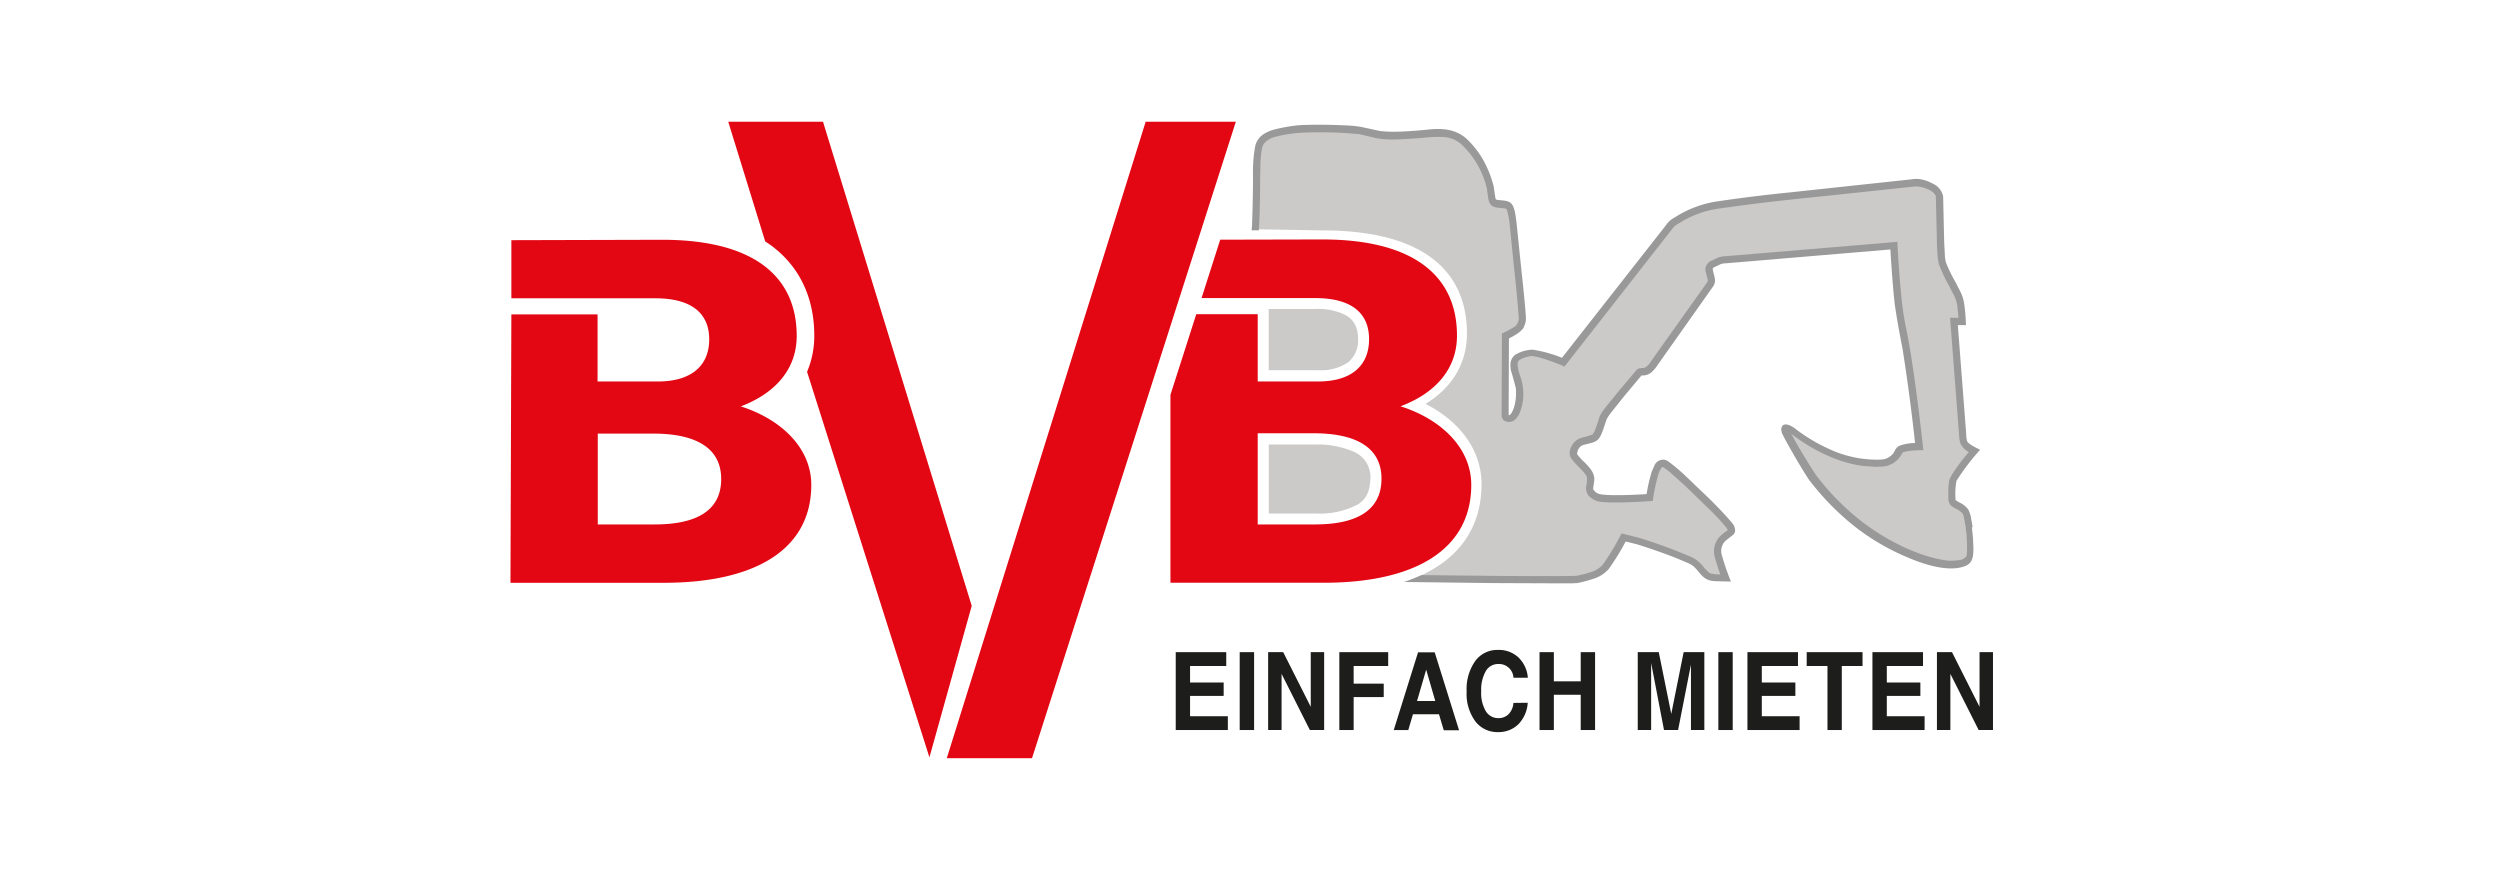
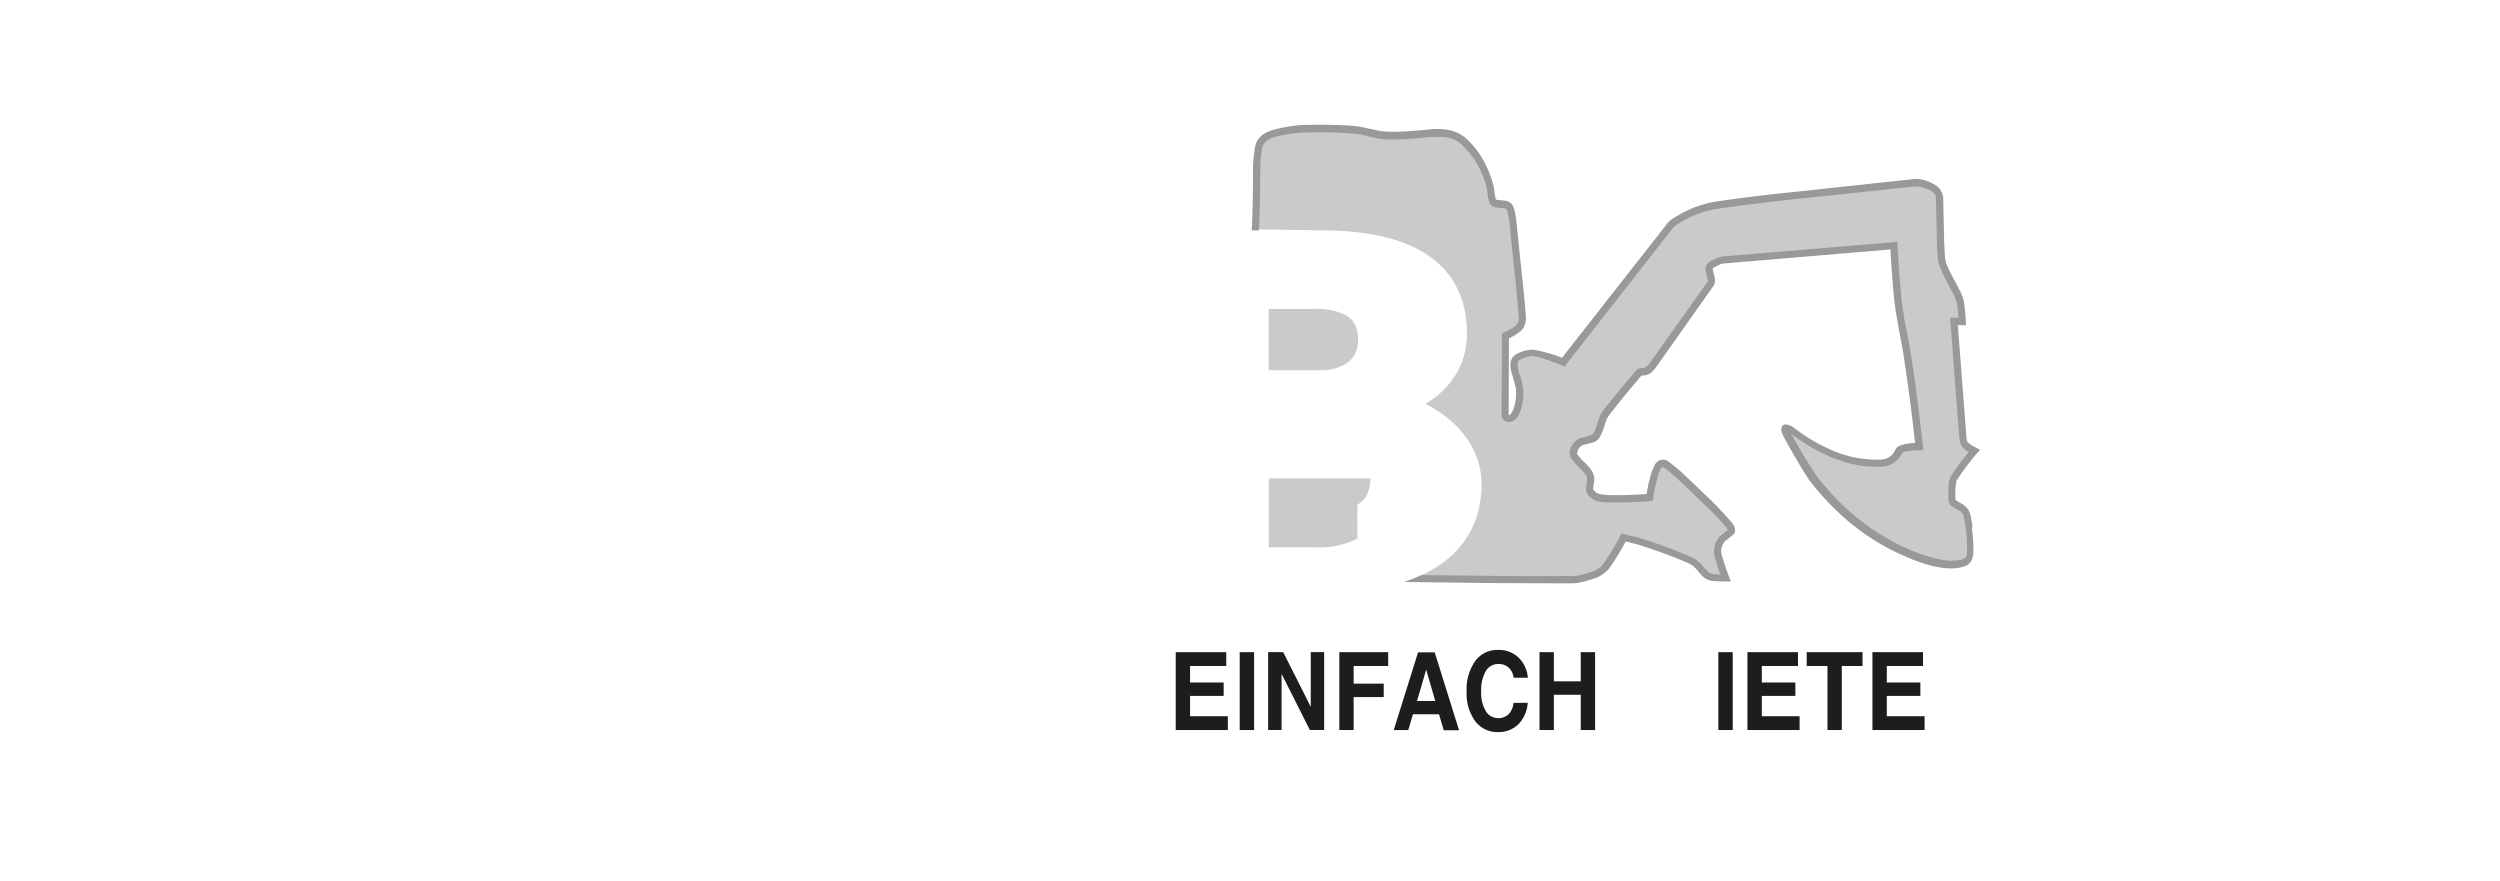
<svg xmlns="http://www.w3.org/2000/svg" id="Ebene_1" data-name="Ebene 1" viewBox="0 0 616 217">
  <defs>
    <style>.cls-1{fill:#1d1d1b;}.cls-2{fill:#e30613;}.cls-3{fill:#cbcac9;}.cls-4{fill:#9a999a;}.cls-5{fill:#d9d8d8;}</style>
  </defs>
  <polygon class="cls-1" points="289.7 179.88 289.7 160.69 302.15 160.69 302.15 162.39 302.15 164.1 293.23 164.1 293.23 168.17 301.51 168.17 301.51 169.82 301.51 171.47 293.23 171.47 293.23 176.48 302.54 176.48 302.54 178.17 302.54 179.88 289.7 179.88 289.7 179.88" />
  <polygon class="cls-1" points="305.46 179.88 305.46 160.69 307.23 160.69 309.01 160.69 309.01 179.88 307.25 179.88 305.46 179.88 305.46 179.88" />
  <polygon class="cls-1" points="315.78 179.88 314.13 179.88 312.47 179.88 312.47 160.69 314.33 160.69 316.18 160.69 322.97 174.16 322.97 160.69 324.62 160.69 326.27 160.69 326.27 179.88 324.51 179.88 322.75 179.88 315.78 166.04 315.78 179.88 315.78 179.88" />
  <polygon class="cls-1" points="330.01 179.88 330.01 160.69 342.05 160.69 342.05 162.39 342.05 164.1 333.54 164.1 333.54 168.45 340.95 168.45 340.95 170.1 340.95 171.76 333.54 171.76 333.54 179.88 331.78 179.88 330.01 179.88 330.01 179.88" />
  <path class="cls-1" d="M351.41,165l-2.25,7.72h4.49Zm-8,14.92,6-19.19h4.1l6,19.2h-3.77L354.57,176h-6.42L347,179.89h-3.62Z" />
  <path class="cls-1" d="M376.43,173.16a8.29,8.29,0,0,1-2.29,5.28,6.9,6.9,0,0,1-5,1.95,6.81,6.81,0,0,1-5.66-2.71,11.45,11.45,0,0,1-2.1-7.3,12,12,0,0,1,2.1-7.48,6.71,6.71,0,0,1,5.66-2.76,7.05,7.05,0,0,1,5,1.85,7.72,7.72,0,0,1,2.32,5h-3.54a3.57,3.57,0,0,0-3.74-3.38,3.5,3.5,0,0,0-3.1,1.79,9.22,9.22,0,0,0-1.11,4.93,8.78,8.78,0,0,0,1.11,4.86,3.54,3.54,0,0,0,3.09,1.76,3.5,3.5,0,0,0,2.57-1,4.39,4.39,0,0,0,1.17-2.75Z" />
  <polygon class="cls-1" points="379.34 179.88 379.34 160.69 381.1 160.69 382.87 160.69 382.87 167.88 389.49 167.88 389.49 160.69 391.25 160.69 393.03 160.69 393.03 179.88 391.27 179.88 389.49 179.88 389.49 171.19 382.87 171.19 382.87 179.88 381.11 179.88 379.34 179.88 379.34 179.88" />
-   <polygon class="cls-1" points="406.84 179.88 405.2 179.88 403.54 179.88 403.54 160.69 406.13 160.69 408.72 160.69 411.8 175.91 411.8 175.91 414.85 160.69 417.39 160.69 419.95 160.69 419.95 179.88 418.31 179.88 416.65 179.88 416.65 163.75 413.48 179.88 411.74 179.88 410.01 179.88 406.85 163.4 406.84 163.4 406.84 179.88 406.84 179.88" />
  <polygon class="cls-1" points="423.4 179.88 423.4 160.69 425.16 160.69 426.94 160.69 426.94 179.88 425.18 179.88 423.4 179.88 423.4 179.88" />
  <polygon class="cls-1" points="430.57 179.88 430.57 160.69 443.02 160.69 443.02 162.39 443.02 164.1 434.11 164.1 434.11 168.17 442.38 168.17 442.38 169.82 442.38 171.47 434.11 171.47 434.11 176.48 443.42 176.48 443.42 178.17 443.42 179.88 430.57 179.88 430.57 179.88" />
  <polygon class="cls-1" points="450.29 179.88 450.29 164.1 445.17 164.1 445.17 162.4 445.17 160.69 458.93 160.69 458.93 162.39 458.93 164.1 453.82 164.1 453.82 179.88 452.06 179.88 450.29 179.88 450.29 179.88" />
  <polygon class="cls-1" points="461.37 179.88 461.37 160.69 473.83 160.69 473.83 162.39 473.83 164.1 464.91 164.1 464.91 168.17 473.18 168.17 473.18 169.82 473.18 171.47 464.91 171.47 464.91 176.48 474.22 176.48 474.22 178.17 474.22 179.88 461.37 179.88 461.37 179.88" />
-   <polygon class="cls-1" points="480.57 179.88 478.93 179.88 477.26 179.88 477.26 160.69 479.11 160.69 480.97 160.69 487.76 174.16 487.76 160.69 489.4 160.69 491.07 160.69 491.07 179.88 489.31 179.88 487.54 179.88 480.57 166.04 480.57 179.88 480.57 179.88" />
-   <path class="cls-2" d="M202.79,30H179.44l9.11,29.49c.57.37,1.14.75,1.67,1.15,6.81,5.13,10.42,12.75,10.42,22.06a22.54,22.54,0,0,1-1.78,8.91l30.15,95,10.42-37.33Zm79.5,0-49,156.82h21L304.51,30ZM345,100.14C353.93,96.82,359,90.7,359,82.7,359,68.11,348.51,59,325.79,59l-25.13.06-4.6,14.39h28c9.09,0,13.28,3.8,13.28,10.12S333.26,94,324.73,94H309.9V77.42H294.76L288.4,97.27v46.32h37.75c22.65,0,36.37-8.25,36.37-24.12,0-9.07-7.4-16.2-17.5-19.38m-21,29.13H309.9V106.76h13.81c10.22,0,16.69,3.38,16.69,11.19s-6.09,11.27-16.39,11.27m-141.7-29c8.92-3.32,14-9.44,14-17.44,0-14.59-10.45-23.7-33.17-23.7L126,59.18V73.5h35.47c9.07,0,13.28,3.8,13.28,10.12S170.57,94,162.05,94H147.24V77.46H126l-.22,66.14h37.75c22.65,0,36.37-8.25,36.37-24.13,0-9.07-7.39-16.2-17.51-19.38m-21,29.13h-14.1V106.84H161c10.22,0,16.7,3.38,16.7,11.19s-6.1,11.19-16.4,11.19" />
  <path class="cls-3" d="M480.42,124.16c-.39-.33-.29-4.87.13-5.65a53.53,53.53,0,0,1,5.23-7,10.21,10.21,0,0,1-2.32-1.6,1.84,1.84,0,0,1-.37-.9,8.66,8.66,0,0,1-.19-1.69l-2.13-27.61h2a43.47,43.47,0,0,0-.41-4.42c-.43-2.6-3.41-6.67-4.5-9.92-.46-1.38-.52-10.26-.61-15.4a2.83,2.83,0,0,0-.35-1.78,6.36,6.36,0,0,0-4.09-2.39,5.2,5.2,0,0,0-2.22-.09c-15.88,1.68-42,4.32-47.66,5.36a25.1,25.1,0,0,0-10.21,3.89,4.92,4.92,0,0,0-1.8,1.59L385.07,89.67s-5-2-7.5-2.2a8,8,0,0,0-3.73,1.1c-1.95,1.5.09,4.58.51,7.28.38,2.5-.62,8.7-3.18,7.55-.33-.16-.37-.29-.36-1.39l.11-18.75a25.28,25.28,0,0,0,2.92-1.63,3.94,3.94,0,0,0,1.23-2.75c-.25-5-1.71-16.69-2.31-23.7-.17-1.87-.59-3.63-1.11-4-1-.71-2.92-.16-3.68-1-.53-.59-.43-1.94-.77-3.61a25.64,25.64,0,0,0-3-7.17c-5.62-8.44-8.71-5.84-19.72-5.55-4.61.15-5.71-.48-9.05-1.21-2.05-.46-12.65-.7-15.32-.36-5.16.67-9.13.79-10,3.89s-.47,11.41-.88,20.32l16.54.28c31.06,0,35.69,15.45,35.69,25.35,0,7.33-3.58,13.36-10.22,17.4,8.65,4.37,13.81,11.6,13.81,19.76,0,11.33-6.26,19.46-17.65,23.62,20.8.26,40,.42,41.08.18,2.64-.6,5.44-1.18,7-3.06a57.73,57.73,0,0,0,4.4-7.22s1.8.41,3.35.81c1.86.48,12.44,4.15,14.06,5.41a36.32,36.32,0,0,1,2.64,2.77,3.74,3.74,0,0,0,2.55.91c1,.07,2.4,0,2.4,0-.69-1.79-1.3-3.6-1.81-5.45a4.41,4.41,0,0,1,1.3-4.39c1.69-1.56,2.68-1.28,1.47-3-1.53-2.2-14.41-14.87-15.95-15.23-.58-.14-1.14,0-1.67,1-1.13,2-1.94,7.41-1.94,7.41s-10.09.73-12.51,0a3.42,3.42,0,0,1-2.06-1.55c-.43-1,.41-2.32.07-3.61-.42-1.61-3.22-3.63-4.06-5.07-.46-.77.26-2.52,1.21-3.17s2.83-.69,3.75-1.27c1.08-.7,1.49-3.35,2.14-4.86s5.41-7,8.24-10.48c.7-.84.82-1,1.29-.9a2.33,2.33,0,0,0,2-.79,7.68,7.68,0,0,0,1.13-1.41L420.88,71a1.94,1.94,0,0,0,.4-2.18c-.19-.8-.59-1.8-.29-2.46s1.13-.89,1.77-1.2a4.62,4.62,0,0,1,2.18-.56l41.14-3.45s.45,8.75,1.11,14.23c.54,4.51,1.22,6.89,1.94,11,1.47,8.4,3.16,24.06,3.16,24.06s-3.24,0-4.4.63c-.64.34-.66.86-1,1.4a5.35,5.35,0,0,1-2.72,1.85c-.26.09-10.31,2-22.79-7.78-.35-.27-2.92-1.94-1.38.86,2,3.7,4.7,8.49,6.25,10.7,14.91,19.38,32.54,21.23,32.77,21.24,2.37.13,4.87-.11,5.5-1.49.82-1.76-.14-10-1-11.31s-2.24-1.57-3.16-2.32" />
  <path class="cls-4" d="M486.05,129.82l-.47-2.67a9.13,9.13,0,0,0-.56-1.54,5.5,5.5,0,0,0-2.07-1.73,8.11,8.11,0,0,1-1.09-.66,17.85,17.85,0,0,1,.21-4.73,55.65,55.65,0,0,1,5.83-7.66l-1-.51a11.75,11.75,0,0,1-1.65-1l-.41-.37-.12-.19a7.39,7.39,0,0,1-.25-1.87l-2.06-26.77h2a45.51,45.51,0,0,0-.46-5.47A9.82,9.82,0,0,0,483.1,72l-1.2-2.36h0a37,37,0,0,1-2.46-5.07l-.2-1.22-.19-3.57-.26-11.39a4.38,4.38,0,0,0-2.53-3.13,9.79,9.79,0,0,0-2.58-1,6.39,6.39,0,0,0-2.54-.09L441,47.41q-8.94.89-17.86,2.21a26.64,26.64,0,0,0-10.56,4,5.61,5.61,0,0,0-2.06,1.84l-25.65,32.7a32.6,32.6,0,0,0-7.22-2,8.73,8.73,0,0,0-4.28,1.25,2.9,2.9,0,0,0-1.17,2,5.63,5.63,0,0,0,.18,2.16c.41,1.35.78,2.7,1.12,4.06.19,2-.1,4.8-1.22,6.35a.92.92,0,0,1-.37.31h-.18l.07-18.9c3.59-1.77,3.73-2.91,3.74-3a4.36,4.36,0,0,0,.45-2c-.06-2-.88-9.72-1.11-11.79l-1.24-12-.26-1.84c-.64-3.44-1.65-3.21-4.41-3.5a.76.76,0,0,1-.38-.16.79.79,0,0,1-.13-.33l-.42-2.86a26.28,26.28,0,0,0-3.18-7.5,22.78,22.78,0,0,0-3.16-3.89c-2.82-2.8-6.44-3-10.13-2.56-3.12.29-8.19.77-11.62.3l-4.61-1a31.81,31.81,0,0,0-4.24-.38c-3-.16-8.41-.22-11.4,0a43.53,43.53,0,0,0-5.57,1,9.45,9.45,0,0,0-2.78,1.17,4.88,4.88,0,0,0-2.06,2.92,35.1,35.1,0,0,0-.55,7.17q0,6.23-.25,12.48a10.54,10.54,0,0,1-.11,1.13h1.81c.21-3.89.3-7.78.31-12.64l.07-3.57a21.19,21.19,0,0,1,.45-4.21,2.9,2.9,0,0,1,1-1.52,5.77,5.77,0,0,1,2.06-1.06,35.57,35.57,0,0,1,5.78-1,98.79,98.79,0,0,1,15.19.33l4.22,1a25.49,25.49,0,0,0,5.09.27c1.69-.06,4.82-.24,6.5-.42a32.21,32.21,0,0,1,4.71-.17,7.41,7.41,0,0,1,4.25,1.57,21.71,21.71,0,0,1,6.53,11.06l.37,2.62c.43,2.26,1.88,2.12,3.89,2.32a1.46,1.46,0,0,1,.57.18l.06.08a16.75,16.75,0,0,1,.71,3.36L373,65.4q.73,6.48,1.24,13a2.89,2.89,0,0,1-.9,2,23.42,23.42,0,0,1-3.27,1.77L370,102.46a1.63,1.63,0,0,0,.57,1.12,2.22,2.22,0,0,0,2.83-.26,5.17,5.17,0,0,0,1.24-2.09,12.62,12.62,0,0,0,0-8.36,11,11,0,0,1-.71-3.15,1.24,1.24,0,0,1,.46-1,6.91,6.91,0,0,1,3.19-1L379,88a47.71,47.71,0,0,1,6.49,2.32L412,56.46a3.9,3.9,0,0,1,1.54-1.34h0a24.76,24.76,0,0,1,9.94-3.72c9.89-1.39,16.75-2.16,26.69-3.15L471.34,46c1.79-.26,4.44.55,5.5,2.1a1.2,1.2,0,0,1,.15.37l.3,12.63.17,2.54.22,1.35A33.45,33.45,0,0,0,480,70l1.2,2.32a10.34,10.34,0,0,1,1,2.62c.17,1.12.28,2.24.35,3.36h-2.06l2.21,28.66a9.9,9.9,0,0,0,.35,2.36,4.69,4.69,0,0,0,2.06,2.07c-1.65,1.94-4.63,5.75-4.86,7.17l-.19,1.77v2.21a3.43,3.43,0,0,0,.45,1.88,9.58,9.58,0,0,0,1.55,1,3.91,3.91,0,0,1,1.54,1.22,3.41,3.41,0,0,1,.18.48,33.12,33.12,0,0,1,.85,9.36,2.89,2.89,0,0,1-.16.66,2.41,2.41,0,0,1-1.7.86,13,13,0,0,1-2.92.13c-7.68-1-16.13-5.62-21.94-10.29a62.26,62.26,0,0,1-10.39-10.7q-3.3-5-6.15-10.24c5.08,3.89,11.53,7.21,18,7.94l3,.19,1.43-.07a5.76,5.76,0,0,0,4.86-3.24.61.61,0,0,1,.21-.24l.64-.22a20.25,20.25,0,0,1,4.4-.32c-.88-8.17-2.57-22-4.16-29.63q-.69-3.27-1.09-6.58c-.55-5.29-.88-9.8-1.15-15.14l-42.33,3.54a5.38,5.38,0,0,0-2.54.67l-1,.47a2.31,2.31,0,0,0-1.31,2.85s.37,1.41.37,1.42a2.51,2.51,0,0,1,.11.72.87.87,0,0,1-.07.17L406.94,88.83a5,5,0,0,1-1.63,1.77,9.35,9.35,0,0,1-1.4.14l-.62.36-4,4.75L395.9,100a18.91,18.91,0,0,0-1.77,2.6v.1c-.37,1.19-.77,2.37-1.22,3.55l-.34.56a1.18,1.18,0,0,1-.23.27,16.79,16.79,0,0,1-2.48.74,4,4,0,0,0-2.72,2.31,3,3,0,0,0-.11,2.63,13.18,13.18,0,0,0,1.86,2.16l1.21,1.27.57.73a2,2,0,0,1,.35.69,8.73,8.73,0,0,1-.21,2.39,2.92,2.92,0,0,0,1.28,2.72,5.21,5.21,0,0,0,1.58.79c2.38.63,10.79.13,13.57-.08a47.32,47.32,0,0,1,1.29-6.24,5.54,5.54,0,0,1,1-2.11.29.29,0,0,1,.2,0,16.23,16.23,0,0,1,1.53,1.08l3.69,3.29,6.45,6.25a52.74,52.74,0,0,1,4,4.33l.34.59-.22.17a11.59,11.59,0,0,0-1.46,1.13,5.23,5.23,0,0,0-1.55,5.29c.4,1.45.86,2.92,1.37,4.32h-1l-1.21-.19a2.07,2.07,0,0,1-.8-.46l-1-1a7.75,7.75,0,0,0-3.68-2.86,122.77,122.77,0,0,0-12.58-4.58l-4.07-1a60.09,60.09,0,0,1-4.63,7.71,6.37,6.37,0,0,1-2.63,1.73,33.64,33.64,0,0,1-3.82,1c-3.56.12-16.35.07-21.75,0l-16.44-.18a36.61,36.61,0,0,1-4.35,1.7l22,.27,16.95.07h2.33l1.51-.08a34.56,34.56,0,0,0,3.76-1,8.27,8.27,0,0,0,3.89-2.42,55.84,55.84,0,0,0,4.2-6.81l2.67.65q4.94,1.53,9.73,3.4l2.92,1.23a7.73,7.73,0,0,1,1.16.64,8.55,8.55,0,0,1,1.39,1.43c1.3,1.6,2.19,2.36,4.32,2.43l3.76.09a59.44,59.44,0,0,1-2.28-6.62,3.47,3.47,0,0,1,1-3.48l1.75-1.38a1.78,1.78,0,0,0,.52-.72,2.74,2.74,0,0,0-.67-2.19c-1.36-1.68-4.33-4.77-5.89-6.26l-5.77-5.52a43.57,43.57,0,0,0-4.25-3.54l-.5-.24a2.32,2.32,0,0,0-2.8,1.44l-.62,1.39a42.25,42.25,0,0,0-1.28,5.56c-3.22.22-9.39.48-11.59,0a2.58,2.58,0,0,1-1.52-1.13.73.73,0,0,1-.06-.3l.26-1.77c.26-1.94-1.15-3.38-2.42-4.66h0a12.88,12.88,0,0,1-1.8-2,.67.67,0,0,1,0-.2l.21-.78a2.71,2.71,0,0,1,.78-1,3.15,3.15,0,0,1,.59-.27l1.88-.48c1.88-.45,2.27-1.48,2.92-3.15l.88-2.64a10.86,10.86,0,0,1,1-1.55l3.35-4.2,4.28-5.11h0a3.26,3.26,0,0,0,2.69-1,8.86,8.86,0,0,0,1.25-1.54l13.42-19c1.37-1.67.47-2.76.18-4.61a.67.67,0,0,1,0-.2,1.1,1.1,0,0,1,.32-.29l1.08-.51a3.66,3.66,0,0,1,1.82-.47l40.55-3.41c.21,3.72.68,10.26,1.07,13.42.36,2.82,1.39,8.35,1.94,11.14q1.81,11.52,3.07,23.13a11.28,11.28,0,0,0-3.89.7,2.38,2.38,0,0,0-1,1l-.42.78a4.37,4.37,0,0,1-2.17,1.48l-1,.13a28,28,0,0,1-13-2.76,41.67,41.67,0,0,1-8.22-5c-.67-.49-2.64-1.66-3.18-.2l-.1.44a4.62,4.62,0,0,0,.19,1l.39.79c1.18,2.34,4.87,8.68,6.36,10.82a65.67,65.67,0,0,0,8.41,9.07,55.94,55.94,0,0,0,15.95,10c3.31,1.42,9.73,3.71,13.93,2.1,2.06-.71,2.12-2.63,2.13-4.4l-.1-2.48-.27-2.65Z" />
  <path class="cls-5" d="M289.91,75.53a2.37,2.37,0,0,0-.09.36l.18-.52-.09.16" />
-   <path class="cls-3" d="M334.45,124.35c2.53-1.44,3.1-3.83,3.23-6.48a6.81,6.81,0,0,0-4.06-6.55,22.88,22.88,0,0,0-9.8-1.79H312.63v17h11.54a20.18,20.18,0,0,0,10.29-2.18" />
+   <path class="cls-3" d="M334.45,124.35c2.53-1.44,3.1-3.83,3.23-6.48H312.63v17h11.54a20.18,20.18,0,0,0,10.29-2.18" />
  <path class="cls-3" d="M332.3,89.18a7,7,0,0,0,2.33-5.62c0-2.36-.73-4.57-2.92-5.84a14.91,14.91,0,0,0-7.48-1.59H312.61V91.21h12.24a11.81,11.81,0,0,0,7.43-2" />
</svg>